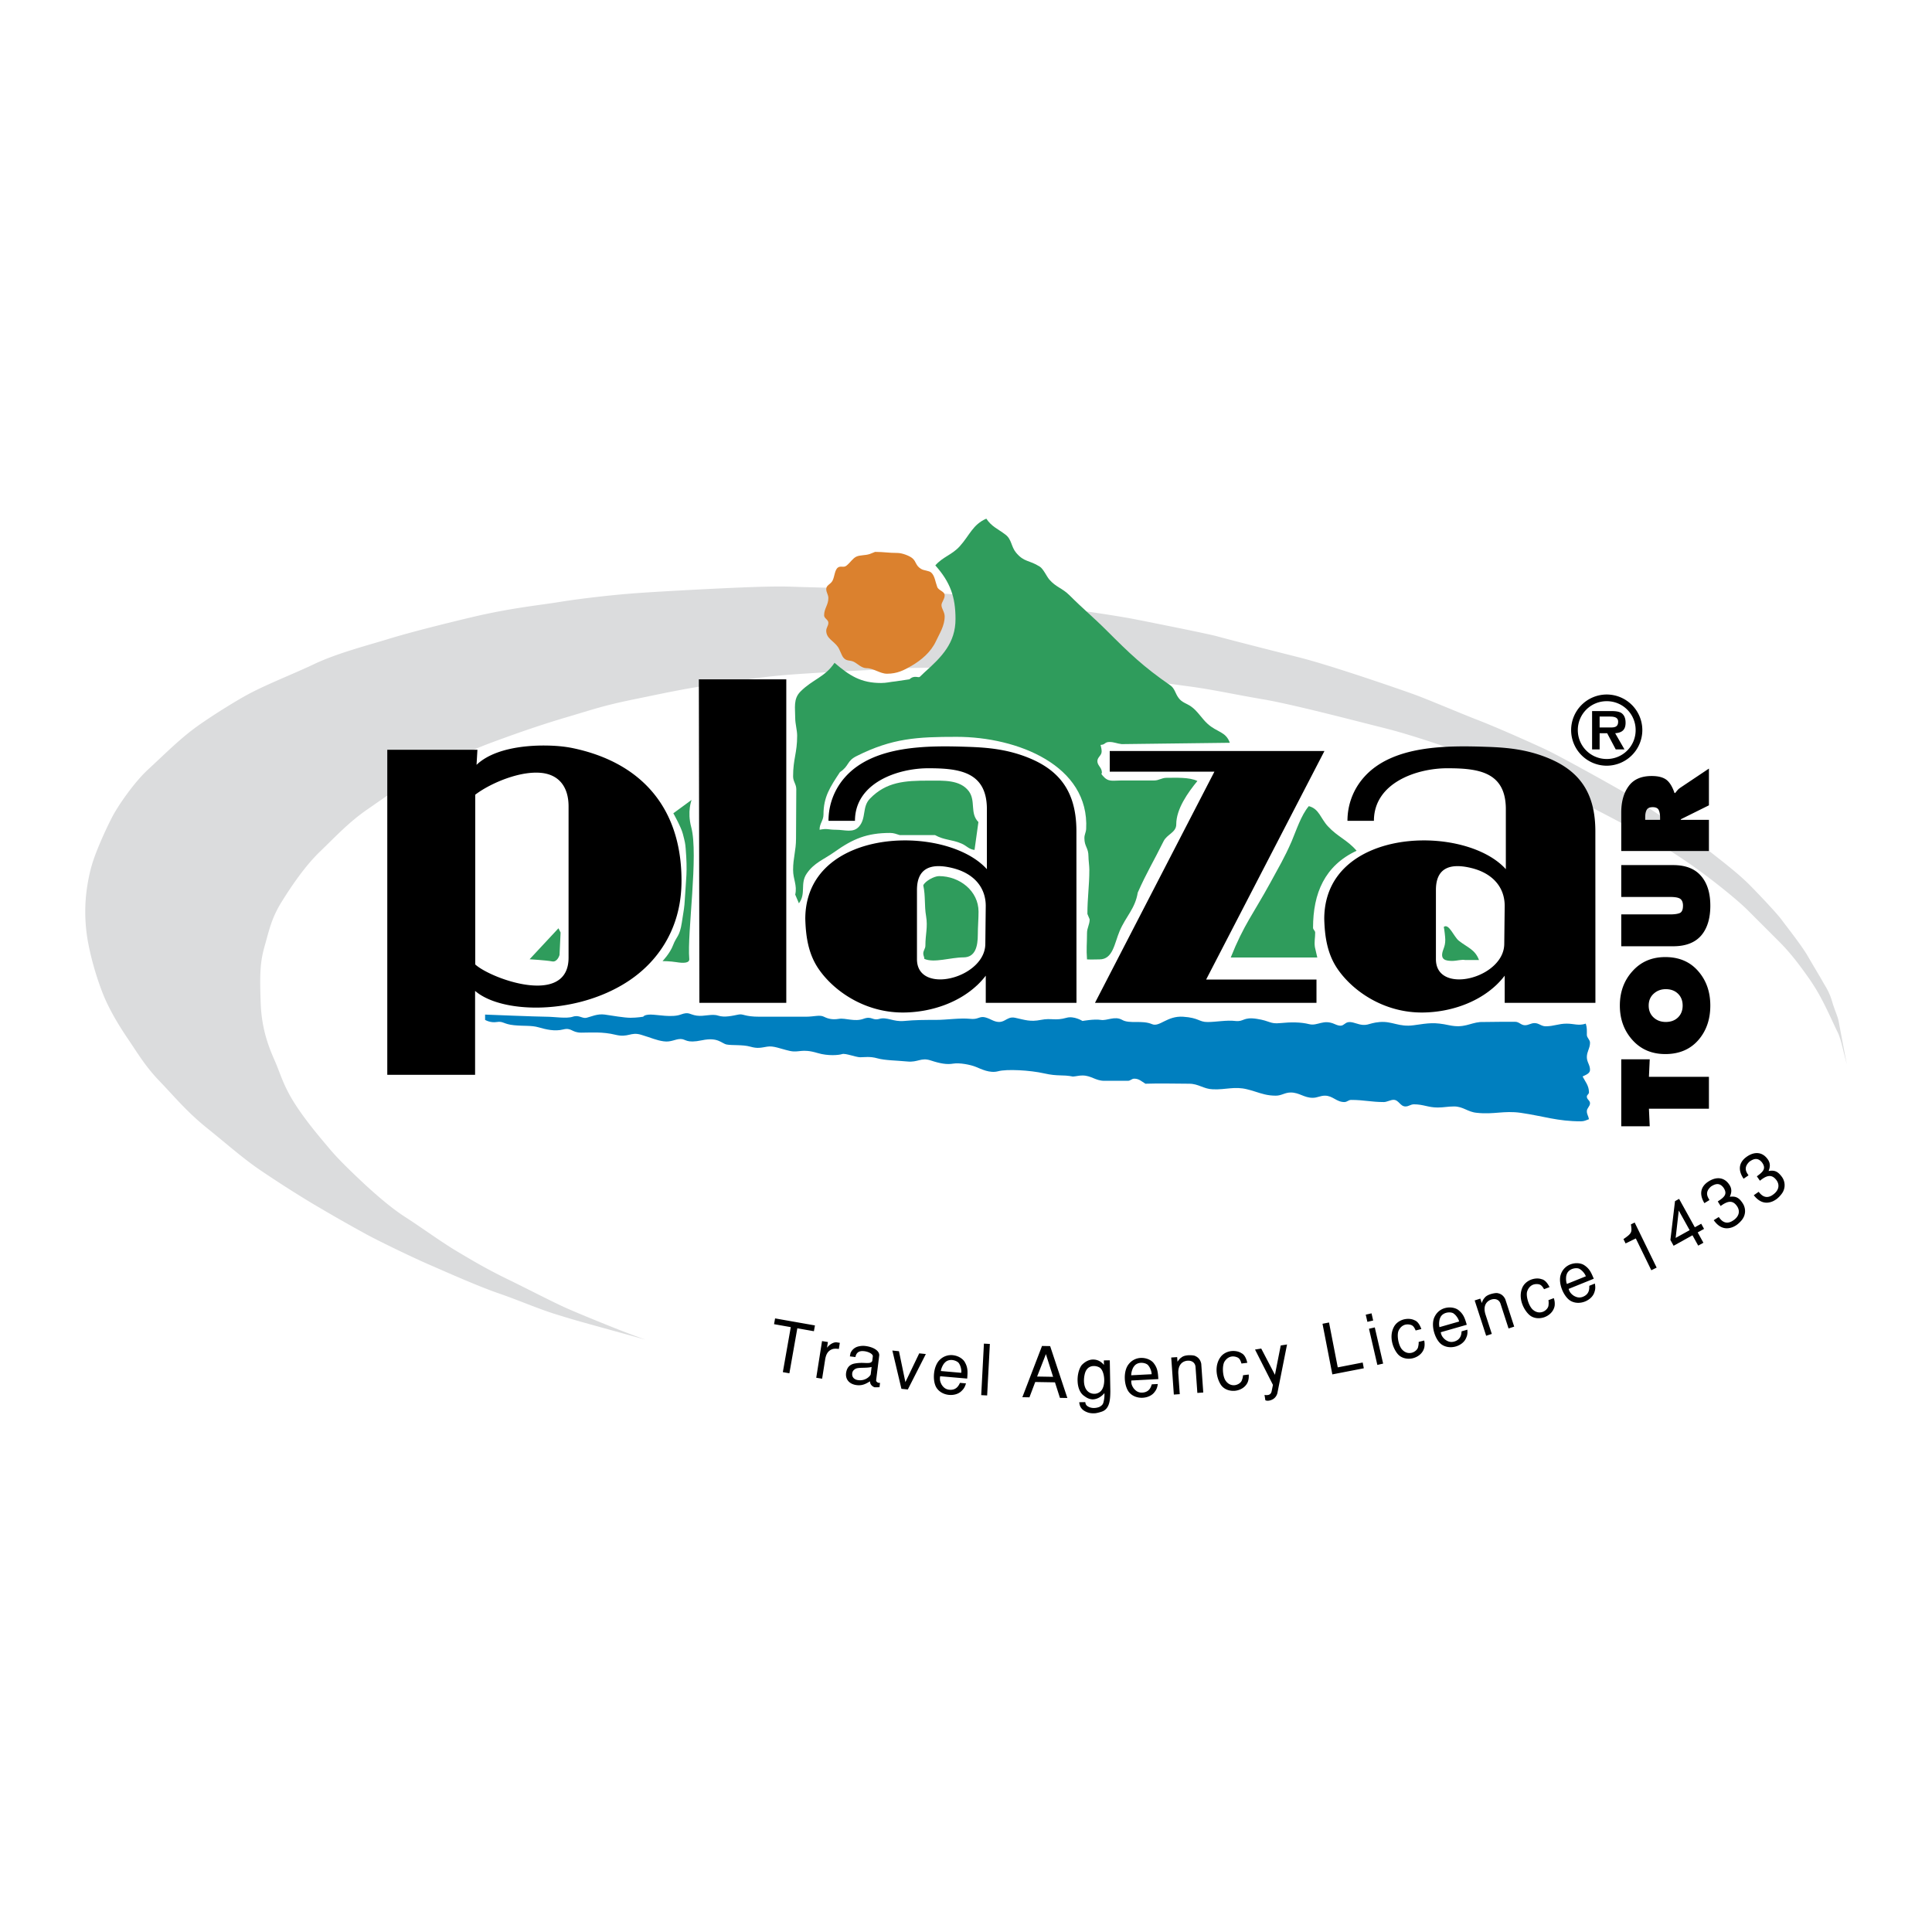
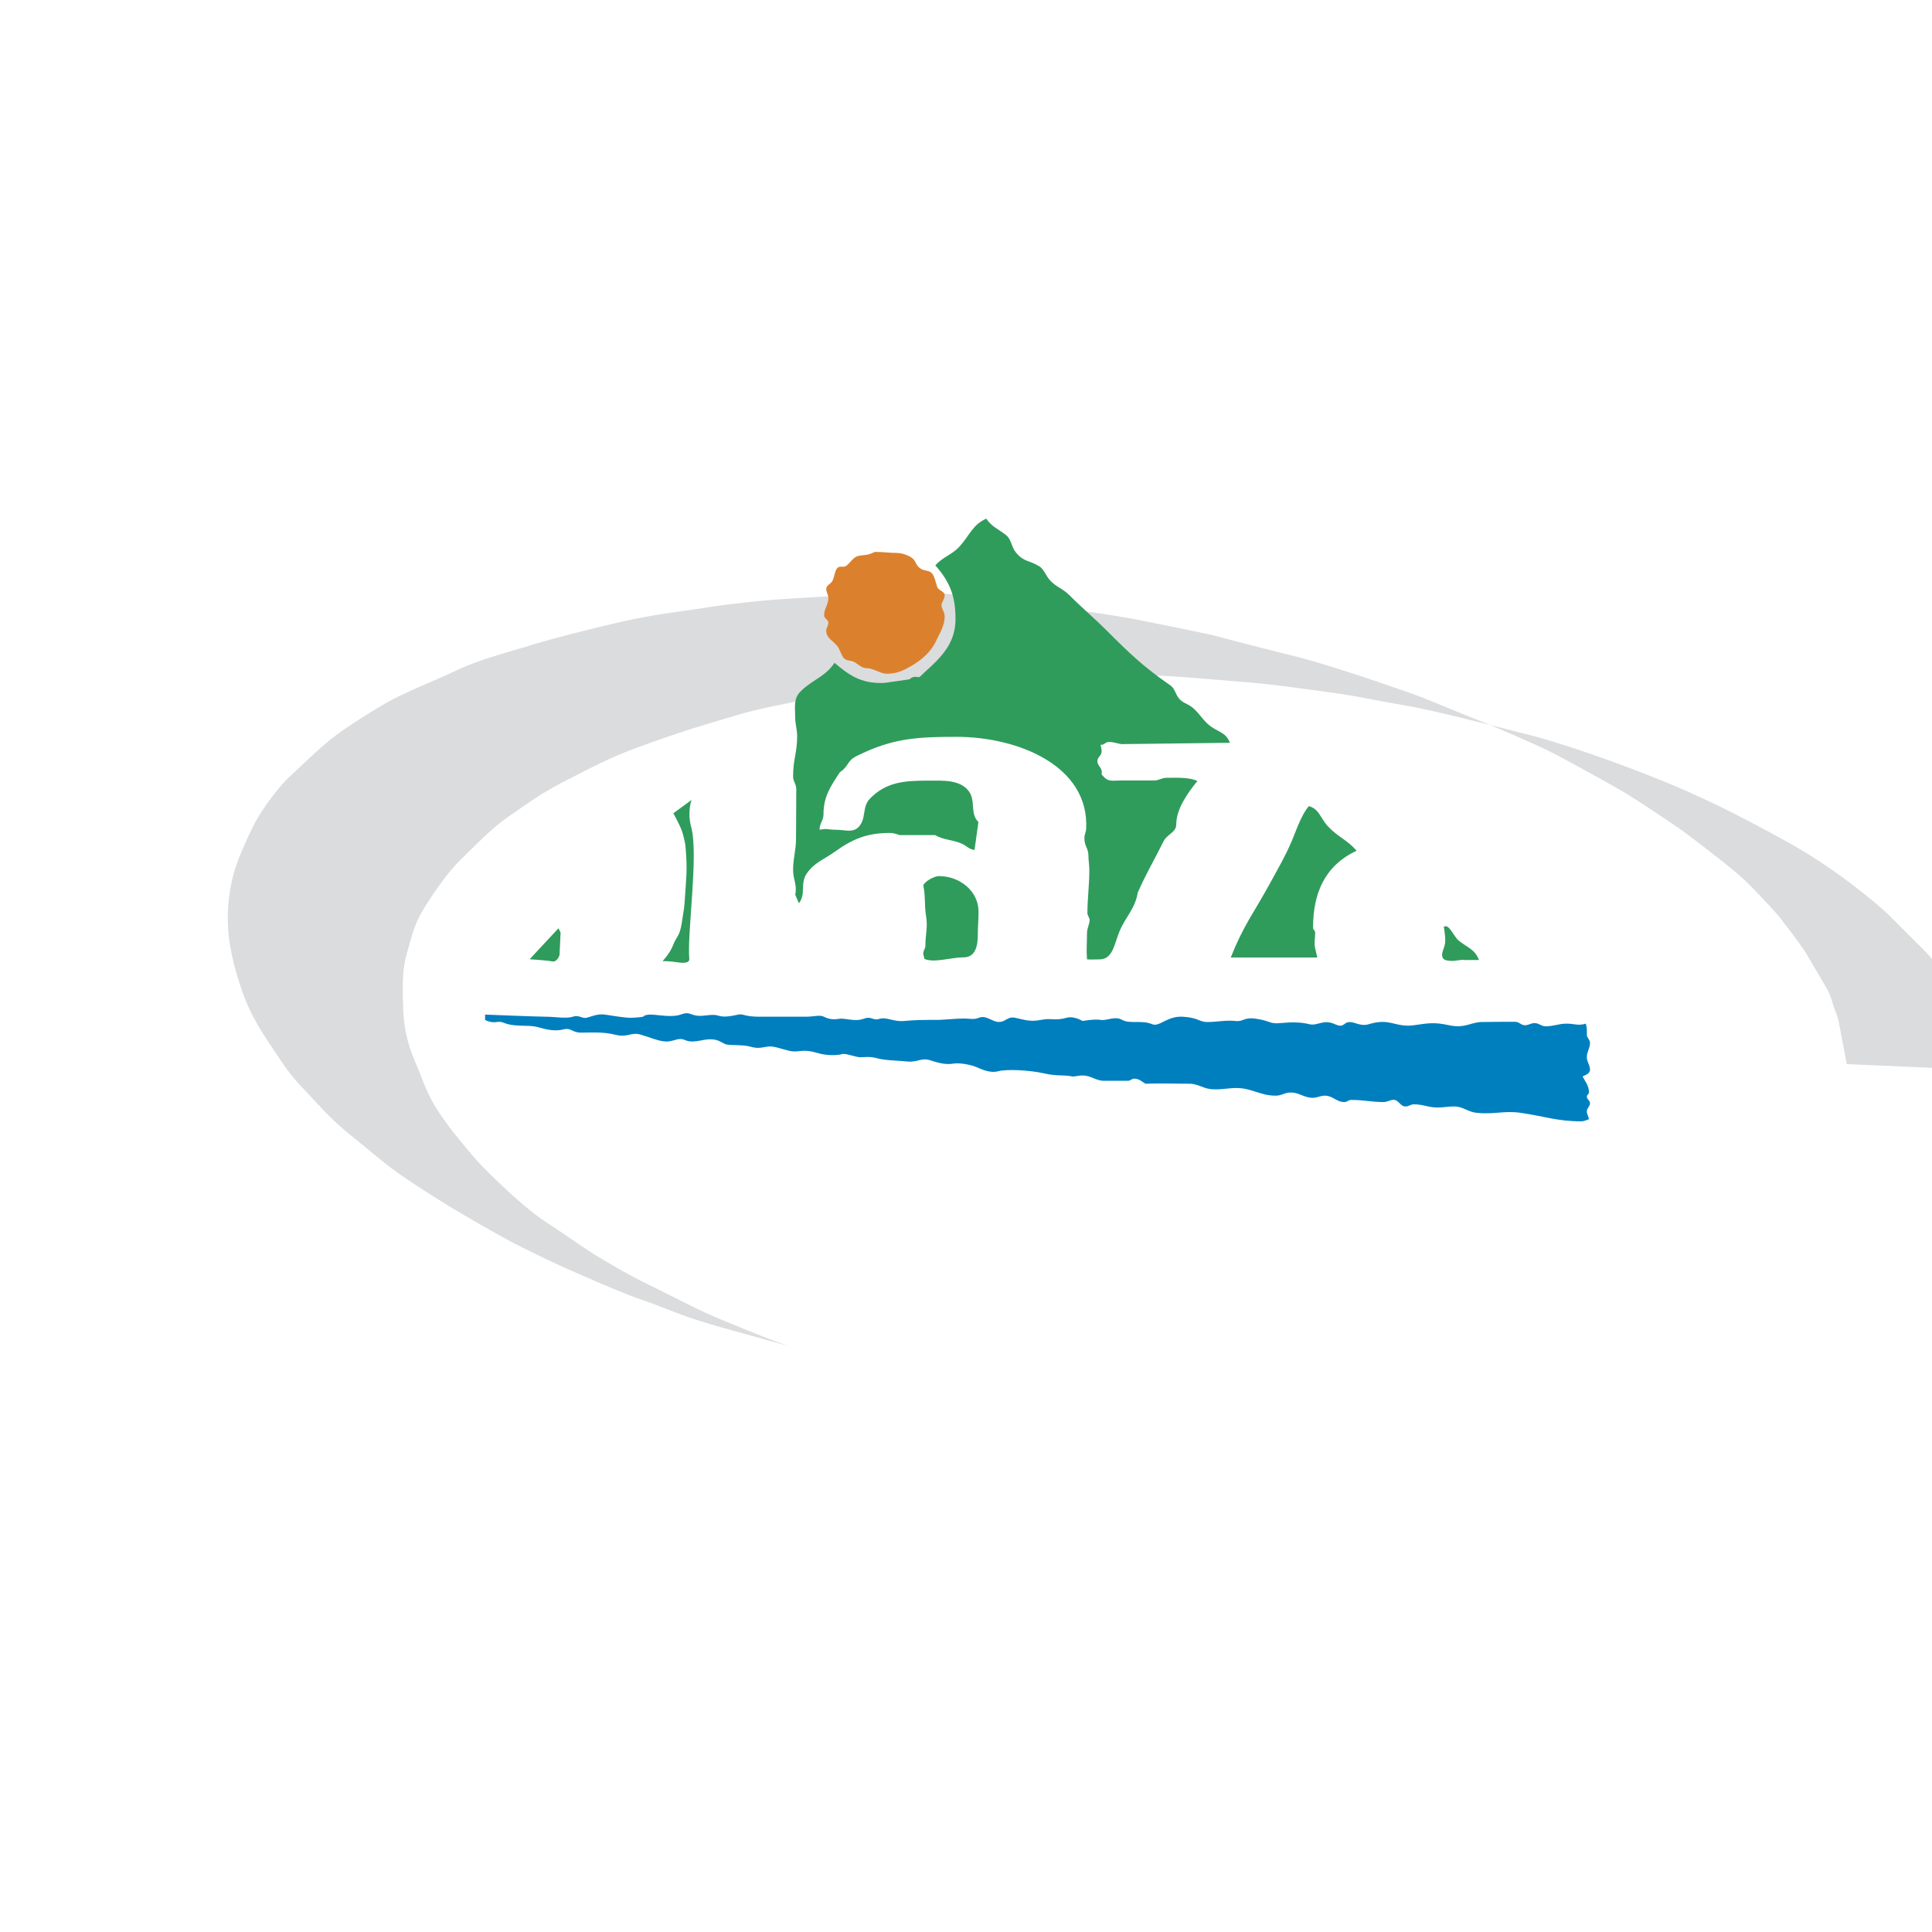
<svg xmlns="http://www.w3.org/2000/svg" width="2500" height="2500" viewBox="0 0 192.756 192.756">
  <g fill-rule="evenodd" clip-rule="evenodd">
-     <path fill="#fff" d="M0 0h192.756v192.756H0V0z" />
-     <path d="M184.252 106.168s-.678-3.557-.791-4.178c-.111-.621-.395-1.129-.676-2.088-.283-.959-.621-1.41-.904-1.918-.281-.508-.902-1.524-1.521-2.596-.621-1.073-2.146-2.991-2.598-3.612-.451-.621-2.371-2.652-3.273-3.555s-2.256-1.975-3.047-2.596a166.601 166.601 0 0 0-3.385-2.596c-1.072-.79-5.08-3.442-6.152-4.063-1.072-.621-6.256-3.531-7.9-4.289-2.109-.972-4.91-2.201-6.66-2.878s-4.91-2.032-6.32-2.54c-1.412-.508-8.176-2.854-11.4-3.668-3.33-.841-7.109-1.806-8.125-2.088-1.018-.282-5.871-1.242-8.127-1.693-2.258-.451-7.562-1.185-9.256-1.411-1.693-.226-2.822-.395-3.781-.508s-5.08-.621-7.054-.734c-1.976-.113-6.321-.395-8.183-.451-1.862-.057-4.571-.113-6.039-.169s-3.386 0-5.982.113-7.901.395-10.045.564c-2.145.169-5.136.508-7.224.847-2.088.338-4.789.588-8.627 1.491-2.359.556-6.159 1.5-8.36 2.177-2.201.677-5.184 1.436-7.506 2.54-2.016.959-4.563 1.943-6.482 2.959-1.301.689-4.24 2.515-5.708 3.644-1.467 1.128-2.935 2.596-4.345 3.894-1.411 1.298-2.991 3.612-3.555 4.685-.564 1.072-1.411 2.935-1.863 4.232-.451 1.298-.677 2.652-.79 3.781a16.882 16.882 0 0 0 .226 4.627c.338 1.75.847 3.443 1.411 4.91s1.467 3.047 2.54 4.627 1.75 2.766 3.217 4.289 2.652 2.992 4.684 4.627c2.032 1.637 3.612 3.049 5.361 4.234a118.73 118.73 0 0 0 5.022 3.217 177.91 177.91 0 0 0 5.531 3.16c1.467.789 4.627 2.312 6.321 3.047 1.693.734 4.853 2.145 6.829 2.822 1.975.678 3.894 1.523 5.7 2.088s3.047.902 4.684 1.354l4.289 1.186s-1.129-.395-2.427-.902-3.95-1.58-5.361-2.201-3.894-1.92-5.982-2.936c-2.087-1.016-3.499-1.861-5.022-2.766-1.523-.902-3.612-2.426-5.192-3.441s-3.386-2.652-4.402-3.611c-1.016-.961-2.201-2.088-3.104-3.16s-2.314-2.709-3.443-4.459-1.467-2.99-1.919-4.062c-.451-1.072-1.411-2.992-1.523-5.982-.113-2.992-.057-4.177.395-5.756.451-1.581.677-2.766 1.693-4.402 1.016-1.637 2.371-3.612 3.837-5.023 1.468-1.411 2.878-2.934 4.685-4.176 1.806-1.242 3.047-2.201 5.587-3.499 2.54-1.298 4.289-2.257 7.054-3.273 2.765-1.016 4.91-1.75 7.393-2.483 2.483-.733 3.555-1.129 6.603-1.75s5.023-1.072 7.901-1.467c2.878-.396 4.458-.79 8.748-1.072s6.264-.339 9.086-.508c2.821-.169 7.393-.113 10.892 0 3.498.113 6.771.451 9.764.677 2.99.226 6.377.734 8.916 1.072 2.539.339 4.457.791 7.449 1.298 2.99.508 9.199 2.145 12.133 2.878 2.936.733 7.506 2.313 10.893 3.611 3.387 1.298 5.531 2.258 7.562 3.217 2.031.959 5.135 2.596 7.279 3.781s3.951 2.371 5.588 3.555c1.637 1.185 3.893 2.991 4.908 4.007l3.162 3.16c1.127 1.128 2.088 2.427 2.766 3.386a19.64 19.64 0 0 1 1.523 2.482c.508.961 1.24 2.596 1.523 3.16.281.564.564 1.863.564 1.863l.335 1.298z" fill="#dbdcdd" />
+     <path d="M184.252 106.168s-.678-3.557-.791-4.178c-.111-.621-.395-1.129-.676-2.088-.283-.959-.621-1.41-.904-1.918-.281-.508-.902-1.524-1.521-2.596-.621-1.073-2.146-2.991-2.598-3.612-.451-.621-2.371-2.652-3.273-3.555s-2.256-1.975-3.047-2.596a166.601 166.601 0 0 0-3.385-2.596c-1.072-.79-5.08-3.442-6.152-4.063-1.072-.621-6.256-3.531-7.9-4.289-2.109-.972-4.91-2.201-6.66-2.878s-4.91-2.032-6.32-2.54c-1.412-.508-8.176-2.854-11.4-3.668-3.33-.841-7.109-1.806-8.125-2.088-1.018-.282-5.871-1.242-8.127-1.693-2.258-.451-7.562-1.185-9.256-1.411-1.693-.226-2.822-.395-3.781-.508s-5.08-.621-7.054-.734s-3.386 0-5.982.113-7.901.395-10.045.564c-2.145.169-5.136.508-7.224.847-2.088.338-4.789.588-8.627 1.491-2.359.556-6.159 1.5-8.36 2.177-2.201.677-5.184 1.436-7.506 2.54-2.016.959-4.563 1.943-6.482 2.959-1.301.689-4.24 2.515-5.708 3.644-1.467 1.128-2.935 2.596-4.345 3.894-1.411 1.298-2.991 3.612-3.555 4.685-.564 1.072-1.411 2.935-1.863 4.232-.451 1.298-.677 2.652-.79 3.781a16.882 16.882 0 0 0 .226 4.627c.338 1.75.847 3.443 1.411 4.91s1.467 3.047 2.54 4.627 1.75 2.766 3.217 4.289 2.652 2.992 4.684 4.627c2.032 1.637 3.612 3.049 5.361 4.234a118.73 118.73 0 0 0 5.022 3.217 177.91 177.91 0 0 0 5.531 3.16c1.467.789 4.627 2.312 6.321 3.047 1.693.734 4.853 2.145 6.829 2.822 1.975.678 3.894 1.523 5.7 2.088s3.047.902 4.684 1.354l4.289 1.186s-1.129-.395-2.427-.902-3.95-1.58-5.361-2.201-3.894-1.92-5.982-2.936c-2.087-1.016-3.499-1.861-5.022-2.766-1.523-.902-3.612-2.426-5.192-3.441s-3.386-2.652-4.402-3.611c-1.016-.961-2.201-2.088-3.104-3.16s-2.314-2.709-3.443-4.459-1.467-2.99-1.919-4.062c-.451-1.072-1.411-2.992-1.523-5.982-.113-2.992-.057-4.177.395-5.756.451-1.581.677-2.766 1.693-4.402 1.016-1.637 2.371-3.612 3.837-5.023 1.468-1.411 2.878-2.934 4.685-4.176 1.806-1.242 3.047-2.201 5.587-3.499 2.54-1.298 4.289-2.257 7.054-3.273 2.765-1.016 4.91-1.75 7.393-2.483 2.483-.733 3.555-1.129 6.603-1.75s5.023-1.072 7.901-1.467c2.878-.396 4.458-.79 8.748-1.072s6.264-.339 9.086-.508c2.821-.169 7.393-.113 10.892 0 3.498.113 6.771.451 9.764.677 2.99.226 6.377.734 8.916 1.072 2.539.339 4.457.791 7.449 1.298 2.99.508 9.199 2.145 12.133 2.878 2.936.733 7.506 2.313 10.893 3.611 3.387 1.298 5.531 2.258 7.562 3.217 2.031.959 5.135 2.596 7.279 3.781s3.951 2.371 5.588 3.555c1.637 1.185 3.893 2.991 4.908 4.007l3.162 3.16c1.127 1.128 2.088 2.427 2.766 3.386a19.64 19.64 0 0 1 1.523 2.482c.508.961 1.24 2.596 1.523 3.16.281.564.564 1.863.564 1.863l.335 1.298z" fill="#dbdcdd" />
    <path d="M86.779 55.273c-.48.16-.979.088-1.348.266-.365.175-.602.598-.983.9-.277.222-.569-.012-.84.179-.34.238-.333.914-.549 1.322-.19.359-.625.439-.625.83 0 .345.212.557.212.901 0 .689-.424 1.033-.424 1.722 0 .318.424.424.424.742s-.212.477-.212.795c0 .768.742 1.007 1.166 1.616.179.25.352.812.528 1.041.313.405.638.255 1.024.425.366.161.788.653 1.309.653.689 0 1.344.553 2.033.553 1.028 0 1.699-.352 2.442-.784.99-.576 1.944-1.377 2.454-2.479.35-.757.86-1.515.86-2.456 0-.442-.318-.777-.318-1.121 0-.294.318-.594.318-.972 0-.424-.609-.477-.742-.848-.193-.514-.242-1.104-.595-1.428-.229-.21-.708-.185-1.021-.373-.553-.337-.459-.711-.855-1.055-.288-.25-1.034-.534-1.503-.534-.874 0-1.351-.106-2.225-.106l-.53.211z" fill="#db812e" />
-     <path d="M160.309 76.394a3.56 3.56 0 0 0 3.547-3.556 3.558 3.558 0 0 0-3.547-3.547 3.555 3.555 0 0 0-3.557 3.547 3.557 3.557 0 0 0 3.557 3.556zm0-.669a2.875 2.875 0 0 1-2.889-2.888 2.873 2.873 0 0 1 2.889-2.879 2.87 2.87 0 0 1 2.879 2.879 2.871 2.871 0 0 1-2.879 2.888zm.836-2.572c.678-.046 1.039-.334 1.039-1.04 0-.399-.102-.771-.445-.993-.287-.167-.715-.177-1.039-.177h-1.857v3.826h.752v-1.616h.752l.855 1.616h.873l-.93-1.616zm-1.551-.576v-1.086h.93c.371 0 .918 0 .918.511 0 .483-.297.585-.725.576h-1.123v-.001z" />
    <path d="M130.58 80.429c1.033.265 1.166 1.218 1.908 2.013.98 1.06 1.934 1.352 2.861 2.438-3.18 1.484-4.346 4.239-4.346 7.684 0 .186.213.292.213.477 0 .556-.107.901-.027 1.457l.238 1.033h-8.637c1.299-3.259 2.268-4.386 3.936-7.433.875-1.616 1.398-2.457 2.139-4.152.451-1.061.947-2.616 1.715-3.517zm13.467 12.05c.053.239.148 1.007.148 1.272 0 .371-.053.607-.186.954-.42 1.091.25 1.166.938 1.166.318 0 .947-.167 1.238-.087h1.377c-.396-1.06-1.139-1.238-2.014-1.927-.501-.397-.997-1.774-1.501-1.378zm-35.332-.76c0 .53-.264.848-.264 1.377 0 1.033-.08 1.59 0 2.623.477.026.768 0 1.244 0 1.352 0 1.484-1.59 2.014-2.835.635-1.484 1.541-2.214 1.805-3.831.902-2.04 1.59-3.126 2.57-5.113.346-.715 1.271-.874 1.271-1.695 0-1.537 1.154-3.158 2.109-4.324-.795-.397-2.178-.318-3.078-.318-.504 0-.742.265-1.244.265h-3.287c-.873 0-1.281.185-1.838-.477-.291-.371 0-.021-.105-.499-.08-.371-.426-.557-.426-.954 0-.397.426-.557.426-.954 0-.265-.053-.397-.107-.663.504-.026.383-.292.887-.292.477 0 .74.159 1.217.212l10.791-.133c-.404-1.139-1.271-1.025-2.225-1.899-.557-.503-1.008-1.28-1.617-1.704-.477-.344-.926-.397-1.271-.874-.344-.451-.371-.954-.848-1.272-2.648-1.828-4.027-3.152-6.307-5.432-1.35-1.351-2.354-2.161-3.703-3.512-.77-.769-1.355-.807-2.045-1.602-.266-.317-.598-1.067-.943-1.278-1.086-.689-1.547-.417-2.369-1.397-.502-.609-.424-1.324-1.059-1.801-.768-.583-1.377-.795-1.908-1.59-1.352.583-1.669 1.669-2.649 2.755-.794.875-1.669 1.033-2.438 1.908 1.484 1.669 2.014 3.126 2.014 5.352 0 2.384-1.351 3.762-3.1 5.325l-.439.42c-.159.186-.526-.208-1.056.268l-1.408.209c-.556.053-.875.159-1.431.159-1.987 0-3.126-.716-4.636-2.014-.954 1.43-2.173 1.643-3.392 2.861-.742.742-.53 1.616-.53 2.676 0 .53.193 1.196.193 1.726 0 1.775-.405 2.301-.405 4.076 0 .504.318.769.318 1.272 0 1.934-.026 2.993-.026 4.928 0 1.219-.292 1.907-.292 3.126 0 .954.424 1.51.212 2.463l.368.867c.741-.98.09-1.96.779-2.967.742-1.086 1.669-1.377 2.755-2.146 1.855-1.325 3.259-1.908 5.564-1.908.371 0 .609.106.953.212h3.524c.954.53 1.669.424 2.649.848.503.212.742.583 1.298.636l.387-2.782c-.875-.875-.238-2.093-.954-3.074-.874-1.166-2.533-1.06-3.99-1.06-2.384 0-4.239.106-5.882 1.802-.794.821-.344 1.934-1.086 2.782-.583.662-1.404.318-2.305.318-.795 0-.832-.159-1.627 0-.026-.583.387-.927.387-1.51 0-1.775.662-2.755 1.643-4.239.954-.636.65-1.109 1.683-1.613 3.55-1.775 6.014-1.908 9.962-1.908 6.067 0 13.257 2.861 12.919 9.193-.02.344-.176.557-.176.901 0 .874.406.958.406 1.832 0 .371.088.95.088 1.321 0 1.643-.193 2.778-.193 4.421l.223.536zm-55.877 3.986l2.88-3.092.212.424-.106 2.245s-.212.742-.741.636c-.531-.107-2.245-.213-2.245-.213zm39.276-7.377c.186-.424 1.092-.918 1.569-.918 2.066 0 3.946 1.484 3.946 3.551 0 .715-.072 1.547-.072 2.263 0 1.192-.244 2.294-1.437 2.294-1.272 0-2.928.584-3.9.149 0-.212-.106-.318-.106-.53 0-.318.212-.477.212-.795 0-1.139.254-1.828.069-2.941-.186-1.06-.043-1.987-.281-3.073zm-23.15-5.801c-.423-1.569.035-2.719.035-2.719l-1.82 1.333s.773 1.366.951 2.062c.211.825.238.938.278 1.439.194 2.392.039 2.951-.084 5.085-.051.884-.087.933-.3 2.329-.212 1.397-.546 1.378-.864 2.226-.318.848-1.06 1.608-1.06 1.608s.759 0 1.395.106c.636.105 1.312.117 1.274-.318-.227-2.605.939-10.391.195-13.151z" fill="#2f9c5c" />
    <path d="M158.529 108.904c-.027-.609-.355-.973-.633-1.504.316-.16.74-.291.74-.662 0-.504-.316-.768-.316-1.271 0-.557.316-.875.316-1.432 0-.318-.316-.477-.316-.795 0-.424.025-.715-.107-1.111-.715.238-1.166 0-1.906 0-.822 0-1.273.264-2.094.264-.451 0-.662-.318-1.113-.318-.371 0-.582.213-.953.213-.396 0-.582-.344-.98-.344h-1.271c-.875 0-1.352.025-2.225.025-1.08.105-1.59.635-3.094.318-1.502-.318-2.014-.213-3.516 0-1.502.211-2.139-.424-3.41-.318s-1.166.529-2.457.105c-1.289-.424-.848.637-2.014.107-1.166-.531-1.715.211-2.562 0-.848-.213-1.82-.213-2.879-.107-1.061.107-.973-.211-2.352-.424-1.377-.211-1.271.318-2.139.213-.865-.107-1.906.105-2.773.105s-.848-.424-2.438-.529c-1.59-.107-2.35 1.059-3.094.742-1.002-.432-2.244 0-2.984-.426-.742-.424-1.504.107-2.139 0-.637-.105-1.82.107-1.82.107s-.848-.531-1.59-.318c-1.141.326-1.504 0-2.562.211-1.061.213-1.59 0-2.562-.211-.973-.213-1.061.848-2.35.211-1.291-.635-1.061 0-2.121-.105-1.061-.105-2.351.105-3.41.105-1.06 0-2.139 0-3.199.107-1.06.105-1.714-.424-2.456-.213-.742.213-.742-.318-1.609 0-.866.318-1.802-.105-2.438 0s-1.079 0-1.502-.211c-.424-.213-.954 0-1.82 0h-4.576c-1.59 0-1.609-.318-2.138-.213-.53.105-1.378.318-2.014.105-.637-.211-1.397.107-2.139 0-.742-.105-.742-.424-1.609-.105s-2.332 0-2.986 0c-.655 0-.742.213-.742.213s-.636.105-1.271.105c-.636 0-1.821-.213-2.562-.318-.742-.105-1.378.213-1.82.318-.443.105-.742-.318-1.378-.105-.636.211-1.82 0-2.668 0s-6.079-.213-6.079-.213v.529s.511.318 1.166.213.655.213 1.714.318c1.06.105 1.714 0 2.457.211.742.213 1.608.424 2.456.213.848-.213.829.318 1.802.318s2.12-.107 3.41.211c1.291.318 1.503-.318 2.562 0s1.502.549 2.244.654c.742.107 1.147-.23 1.696-.23.549 0 .53.461 2.139.125 1.609-.336 1.926.318 2.457.424.53.105 1.608 0 2.35.213.742.211 1.06.105 1.696 0 .636-.107 1.291.211 2.244.424.954.211 1.169-.27 2.774.211 1.06.318 2.139.213 2.457.105.318-.105 1.378.318 1.802.318.424 0 .973-.105 1.714.107.742.211 1.927.211 2.986.316 1.06.107 1.359-.424 2.332-.105s1.608.424 2.244.318 1.715.105 2.244.318c.531.211 1.396.672 2.246.441.846-.23 3.18-.105 4.576.213 1.395.318 1.818.105 2.879.318.371-.027.584-.107.955-.107.873 0 1.297.531 2.172.531h2.357c.266 0 .371-.213.637-.213.477 0 .715.266 1.111.504 1.697-.053 2.678 0 4.373 0 .928 0 1.43.529 2.357.557 1.324.053 2.146-.318 3.418 0 .287.07.543.148.785.223.672.213 1.238.412 2.076.412.582 0 .9-.316 1.484-.316.873 0 1.324.529 2.197.529.479 0 .742-.213 1.219-.213.795 0 1.141.637 1.934.637.293 0 .398-.213.689-.213 1.271 0 1.988.213 3.26.213.291 0 .67-.223.963-.223.529 0 .66.662 1.191.662.344 0 .502-.213.848-.213.928 0 1.43.318 2.357.318.637 0 1.008-.105 1.643-.105.928 0 1.352.557 2.279.635 1.695.186 2.676-.238 4.371 0 2.357.346 3.656.848 6.014.848.318 0 .504-.105.795-.211-.053-.318-.211-.477-.211-.795s.316-.477.316-.795c0-.291-.316-.371-.316-.662 0-.186.211-.238.211-.424 0-.029 0-.059-.002-.084v.001z" fill="#007fbf" />
-     <path d="M87.719 135.244c.031-.365-.319-.65-.768-.812a2.839 2.839 0 0 0-.721-.152 1.957 1.957 0 0 0-.679.08 1.122 1.122 0 0 0-.698.646l-.061.32.553.068c.035-.166.135-.639.777-.594.403.014.945.236.962.502l-.053.434c-.024.195-.25.24-.329.244-.361.041-.696-.064-1.386.051-.392.064-.771.26-.888.865-.137.715.316 1.246 1.141 1.307.564.039.921-.207 1.235-.389-.009.246.147.479.446.594l.498-.002.054-.441c-.204.039-.406-.115-.389-.254l.306-2.467zm81.14-11.998l.572 1.031.518-.287-.57-1.031.635-.352-.283-.514-.637.354-1.57-2.834-.408.227-.459 3.871.32.58 1.882-1.045zm-9.849 4.334c-.262-.631-.434-1.035-1.01-1.389-.314-.176-.781-.217-1.219-.078a1.609 1.609 0 0 0-1.055 1.027c-.154.428-.088.986.109 1.494.197.506.521.953.869 1.156.447.254.982.242 1.434.061.459-.186.834-.535.953-.979.109-.328.068-.584.029-.812l-.557.225c0 .229.055.816-.625 1.09-.398.162-.713.029-.945-.113-.32-.229-.412-.418-.49-.668l2.507-1.014zm-12.67 4.592c-.195-.656-.324-1.074-.859-1.486-.295-.209-.754-.297-1.205-.205s-.893.365-1.154.912c-.199.408-.193.973-.049 1.496.143.525.42 1.004.744 1.24.418.299.951.344 1.42.211.475-.137.885-.445 1.049-.875.145-.312.129-.572.113-.803l-.576.166c-.023.227-.029.816-.736 1.018-.412.119-.709-.047-.926-.211-.295-.262-.367-.461-.418-.717l2.597-.746zm-9.178.264l-.578.133.834 3.611.578-.135-.834-3.609zm-21.594 5.156c-.043-.682-.074-1.119-.504-1.641-.24-.27-.666-.461-1.127-.471a1.604 1.604 0 0 0-1.33.627c-.287.355-.406.904-.385 1.447.021.545.184 1.072.447 1.377.338.385.85.549 1.336.523.492-.025.963-.234 1.219-.615.211-.271.254-.529.291-.756l-.6.031c-.072.215-.213.787-.945.826-.43.023-.682-.205-.855-.414-.229-.32-.254-.531-.246-.793l2.699-.141zm-5.435-1.865l.008.453c-.311-.377-.666-.533-1.068-.539-.629-.012-1.107.498-1.184.598-.268.395-.412 1.025-.373 1.625.031.592.246 1.16.689 1.434.293.229.555.301.789.318.564-.002.98-.369 1.195-.627.006.338.002.451-.064.777-.059.262-.084.41-.434.6a1.453 1.453 0 0 1-.535.109 1.18 1.18 0 0 1-.459-.078c-.398-.162-.389-.373-.42-.508l-.6.012c.027.289.119.752.803 1.002.27.107.566.117.834.092.26-.041.492-.115.617-.158.773-.262.842-1.152.848-2.041l-.055-3.078-.591.009zm-6.848 2.156l1.969.033.496 1.549.74.012-1.717-5.176-.811-.014-1.961 5.111.707.012.577-1.527zm-6.788-.342c.053-.684.083-1.119-.27-1.695-.2-.301-.597-.549-1.051-.623a1.607 1.607 0 0 0-1.405.436c-.332.311-.527.84-.582 1.381-.054.541.033 1.086.251 1.424.281.43.764.662 1.249.705.492.043.986-.098 1.292-.439.248-.24.326-.488.395-.709l-.598-.053c-.103.203-.321.752-1.052.688-.429-.037-.647-.297-.79-.529-.182-.35-.178-.561-.134-.82l2.695.234zm-18.393-.643l.653.115.792-4.49 1.655.293.102-.578-3.976-.701-.102.576 1.668.295-.792 4.49zm96.871-17.65c.439.555 1.055.977 1.916.598.09-.047.23-.117.387-.236.154-.125.324-.287.479-.5a1.409 1.409 0 0 0 0-1.723c-.338-.443-.65-.682-1.303-.553.1-.277.25-.691-.078-1.16-.576-.82-1.402-.76-2.096-.273-.82.574-.893 1.357-.322 2.199l.49-.334c-.133-.227-.59-.719.094-1.367.359-.252.803-.477 1.254.078.443.611.109.932-.514 1.385l.307.439c.629-.508 1.131-.688 1.604-.113.371.445.371 1.074-.387 1.564-.766.482-1.209-.199-1.346-.344l-.485.34zm-3.996 2.49c.41.576 1.002 1.029 1.883.695.092-.039.234-.104.398-.215a2.78 2.78 0 0 0 .504-.473c.477-.582.402-1.26.088-1.721-.312-.461-.613-.715-1.27-.621.113-.271.283-.678-.02-1.162-.531-.85-1.359-.832-2.078-.383-.85.531-.963 1.309-.436 2.18l.506-.309c-.121-.234-.551-.748.166-1.361.371-.23.826-.434 1.246.145.412.633.061.936-.584 1.355l.285.455c.652-.473 1.164-.627 1.604-.027.35.463.318 1.092-.467 1.541-.789.441-1.195-.262-1.324-.414l-.501.315zm-2.403.996l-1.395.773.309-2.73 1.086 1.957zm-3.291 3.737l-2.193-4.498-.375.184c.121.797.096.889-.744 1.469l.211.432 1.021-.498 1.547 3.172.533-.261zm-8.957 1.629c-.129-.352-.082-.803-.029-.916.084-.322.354-.523.631-.605.287-.084.584-.061.719.061.121.057.461.369.57.697l-1.891.763zm-1.842 1.619c.031.141.031.336.008.512-.008.215-.213.49-.514.629-.299.129-.691.129-1.062-.205-.197-.182-.375-.521-.482-.881s-.145-.73-.059-.961c.131-.352.334-.529.539-.623.203-.084.398-.084.518-.07.273.023.42.164.617.504l.547-.209c-.193-.387-.459-.725-.795-.791-.316-.113-.721-.086-1.094.064-.371.158-.707.445-.861.867-.197.529-.143 1.066.02 1.527.164.467.439.852.688 1.082.393.371.977.434 1.492.266.516-.174.961-.588 1.059-1.146a1.708 1.708 0 0 0-.084-.77l-.537.205zm-7.357.025l1.146 3.525.564-.184-.609-1.873c-.322-.941.092-1.402.562-1.557.389-.125.785-.002.922.436l.795 2.451.564-.184-.891-2.738c-.244-.5-.609-.574-.814-.611-.102-.012-.352.018-.607.094-.258.076-.52.205-.646.389-.111.109-.211.305-.279.512l-.143-.441-.564.181zm-3.512 2.666c-.09-.363.004-.809.068-.916.115-.312.404-.482.691-.535.291-.055.586 0 .705.135.117.068.422.416.496.754l-1.96.562zm-2.078 1.473c.014.141-.012.336-.055.508-.035.211-.271.459-.588.561-.312.092-.701.045-1.027-.332-.176-.205-.309-.564-.373-.934-.062-.369-.055-.744.059-.961.172-.334.396-.484.613-.553a1.04 1.04 0 0 1 .521-.006c.268.057.395.215.551.576l.568-.143c-.145-.408-.367-.773-.693-.883-.299-.15-.705-.172-1.094-.068-.387.111-.756.355-.961.756-.26.502-.27 1.043-.166 1.518.105.484.332.9.549 1.158.346.416.916.551 1.451.447.533-.111 1.025-.467 1.188-1.01.057-.188.074-.469.012-.773l-.555.139zm-4.701-2.852l-.578.135.166.715.576-.133-.164-.717zm-4.891 1.041l.982 5.051 3.139-.609-.111-.576-2.488.484-.871-4.477-.651.127zm-4.168 2.166l-.578 2.928-1.367-2.621-.619.1 1.787 3.525-.125.613c-.037.205-.141.322-.275.371a.818.818 0 0 1-.441.014l.084.537a.604.604 0 0 0 .336.039c.141-.016.297-.068.467-.174a.994.994 0 0 0 .414-.666l.947-4.766-.63.1zm-3.761 2.969a1.633 1.633 0 0 1-.117.498c-.059.207-.324.424-.652.486-.318.053-.701-.043-.979-.457-.148-.223-.238-.596-.256-.971s.037-.744.176-.947c.211-.311.451-.432.674-.473.217-.033.408.014.52.057.26.09.365.262.477.639l.582-.072c-.096-.422-.271-.812-.58-.959-.279-.186-.68-.258-1.078-.203-.398.064-.793.262-1.045.635-.32.465-.396 1.002-.352 1.486.047.492.223.932.406 1.215.289.455.842.658 1.385.621.541-.045 1.074-.338 1.303-.857.076-.18.129-.457.104-.768l-.568.07zm-7.164-1.768l.26 3.697.592-.041-.139-1.965c-.082-.992.43-1.34.924-1.373.408-.029.762.188.789.645l.18 2.57.59-.041-.201-2.873c-.115-.543-.451-.703-.643-.789-.094-.037-.344-.068-.611-.057-.27.012-.555.074-.721.221-.137.08-.279.246-.395.43l-.033-.465-.592.041zm-3.991 1.772c-.006-.375.184-.787.271-.877.184-.277.502-.379.793-.365.297.012.572.133.658.291.098.094.316.498.312.846l-2.034.105zm-3.002 1.543a.896.896 0 0 1-.744.303.933.933 0 0 1-.719-.391c-.195-.271-.26-.645-.25-.99.008-.346.086-.672.16-.836.191-.428.527-.553.838-.551.303 0 .588.137.662.234.424.424.516 1.707.053 2.231zm-5.511-3.656l.717 2.266-1.594-.027.877-2.239zm-6.454 4.095l.592.031.27-5.139-.592-.031-.27 5.139zm-4.025-2.406c.047-.371.292-.754.392-.83.22-.25.551-.307.836-.254.293.055.548.211.612.381.083.105.244.539.192.881l-2.032-.178zm-3.297 1.842l1.797-3.537-.66-.068-1.38 2.871-.641-3.084-.66-.068.905 3.82.639.066zm-3.704-1.512c-.015.119-.476.695-1.272.576-.322-.047-.637-.256-.567-.709.04-.273.3-.418.411-.455.362-.111 1.019-.018 1.519-.146l-.091.734zm-5.433.342l.586.094.301-1.904c.1-.635.356-.943.797-1.066.169-.031.355-.029.571.004l.097-.613-.328-.051c-.269-.021-.654.16-.951.541l.091-.57-.586-.094-.578 3.659zM161.752 112.369v-6.684h2.842l-.08 1.752h5.986v3.18h-5.986l.08 1.752h-2.842zm0-27.463v-3.84c0-1.083.246-1.961.742-2.634.488-.673 1.254-1.009 2.297-1.009.65 0 1.141.127 1.475.383.324.255.592.692.799 1.312h.07c.139-.178.236-.294.291-.349s.131-.116.232-.186l2.842-1.902v3.666l-2.807 1.393v.058h2.807v3.109h-8.748v-.001zm3.875-3.11v-.22c0-.325-.047-.581-.139-.766-.094-.186-.291-.278-.592-.278-.311 0-.51.089-.604.267-.102.178-.15.429-.15.754v.244h1.485v-.001zm-3.875 4.514h5.174c1.238 0 2.166.36 2.785 1.08.619.711.928 1.701.928 2.97 0 1.276-.305 2.271-.916 2.982-.619.711-1.551 1.067-2.797 1.067h-5.174V91.23h4.871c.434 0 .76-.046.977-.139.209-.101.312-.344.312-.731 0-.294-.076-.51-.232-.65-.162-.147-.514-.22-1.057-.22h-4.871v-3.18zm4.396 9.177c1.369 0 2.461.464 3.271 1.392.812.922 1.219 2.07 1.219 3.447 0 1.385-.402 2.537-1.207 3.457-.811.92-1.906 1.381-3.283 1.381-1.346 0-2.436-.465-3.271-1.393-.844-.936-1.264-2.084-1.264-3.445s.42-2.508 1.264-3.436c.836-.935 1.926-1.403 3.271-1.403zm.047 6.474c.504 0 .908-.15 1.219-.451.309-.303.465-.697.465-1.184 0-.488-.156-.883-.465-1.184-.311-.303-.715-.453-1.219-.453-.471 0-.873.15-1.207.453-.332.301-.498.695-.498 1.184 0 .486.162.881.486 1.184.327.301.731.451 1.219.451zM109.246 100.055h22.1v-2.326h-11.01l11.803-22.799h-21.42v2.06h10.443c-3.973 7.687-7.943 15.376-11.916 23.065zm-39.467 0h8.669V67.779h-8.723l.054 32.276zm10.565-8.38c0-1.497.385-2.945 1.258-4.172 3.533-4.969 13.5-4.514 16.86-.784v-6.071c-.043-3.664-2.789-3.999-5.845-3.999-3.062 0-7.317 1.461-7.317 5.245h-2.639a6.51 6.51 0 0 1 1.676-4.383c2.868-3.196 8.312-3.134 12.313-2.996 1.982.068 3.957.257 6.074 1.134 1.18.489 2.117 1.104 2.834 1.861 1.264 1.336 1.836 3.117 1.836 5.437l.006 17.108h-9.05v-2.711a8.35 8.35 0 0 1-.881.973h-.004c-1.848 1.727-4.545 2.664-7.255 2.701-3.967.053-7.108-2.213-8.578-4.408-.995-1.485-1.241-3.203-1.288-4.935zm18.004-1.297a3.81 3.81 0 0 0-.123-.978v-.002c-.348-1.338-1.435-2.359-3.194-2.792-2.279-.561-3.545.098-3.545 2.186v6.91c0 3.169 5.244 2.251 6.537-.358.182-.367.283-.767.283-1.194l.042-3.772zm33.773 1.297c0-1.497.385-2.945 1.258-4.172 3.531-4.969 13.5-4.514 16.859-.784v-6.071c-.043-3.664-2.787-3.999-5.844-3.999-3.062 0-7.318 1.461-7.318 5.245h-2.639c0-1.57.547-3.123 1.676-4.383 2.867-3.196 8.311-3.134 12.312-2.996 1.984.068 3.957.257 6.074 1.134 1.18.489 2.117 1.104 2.834 1.861 1.264 1.336 1.836 3.117 1.836 5.437l.006 17.108h-9.051v-2.711a8.35 8.35 0 0 1-.881.973h-.002c-1.85 1.727-4.547 2.664-7.256 2.701-3.969.053-7.109-2.213-8.578-4.408-.995-1.485-1.241-3.203-1.286-4.935zm18.002-1.297a3.9 3.9 0 0 0-.121-.978v-.002c-.348-1.338-1.438-2.359-3.195-2.792-2.279-.561-3.545.098-3.545 2.186v6.91c0 3.169 5.244 2.251 6.535-.358.182-.367.283-.767.283-1.194l.043-3.772zm-93.397-9.924v15.089c0 2.006-1.28 2.729-2.905 2.785-2.375.082-5.484-1.26-6.407-2.105V79.289c.818-.63 2.163-1.338 3.578-1.777h.001c.982-.305 2-.48 2.899-.411 1.865.142 2.834 1.397 2.834 3.353zm11.184 8.947c-.386 3.519-2.232 6.497-5.182 8.46-.239.158-.484.311-.733.455h-.001c-5.123 2.967-12.053 2.746-14.594.545v8.371h-8.761V74.806h8.993l-.088 1.503c1.659-1.587 4.703-1.958 6.962-1.926.912.013 1.832.085 2.725.276 2.733.584 5.022 1.669 6.776 3.241 2.564 2.296 3.986 5.63 3.986 9.951 0 .537-.028 1.053-.083 1.55z" />
  </g>
</svg>